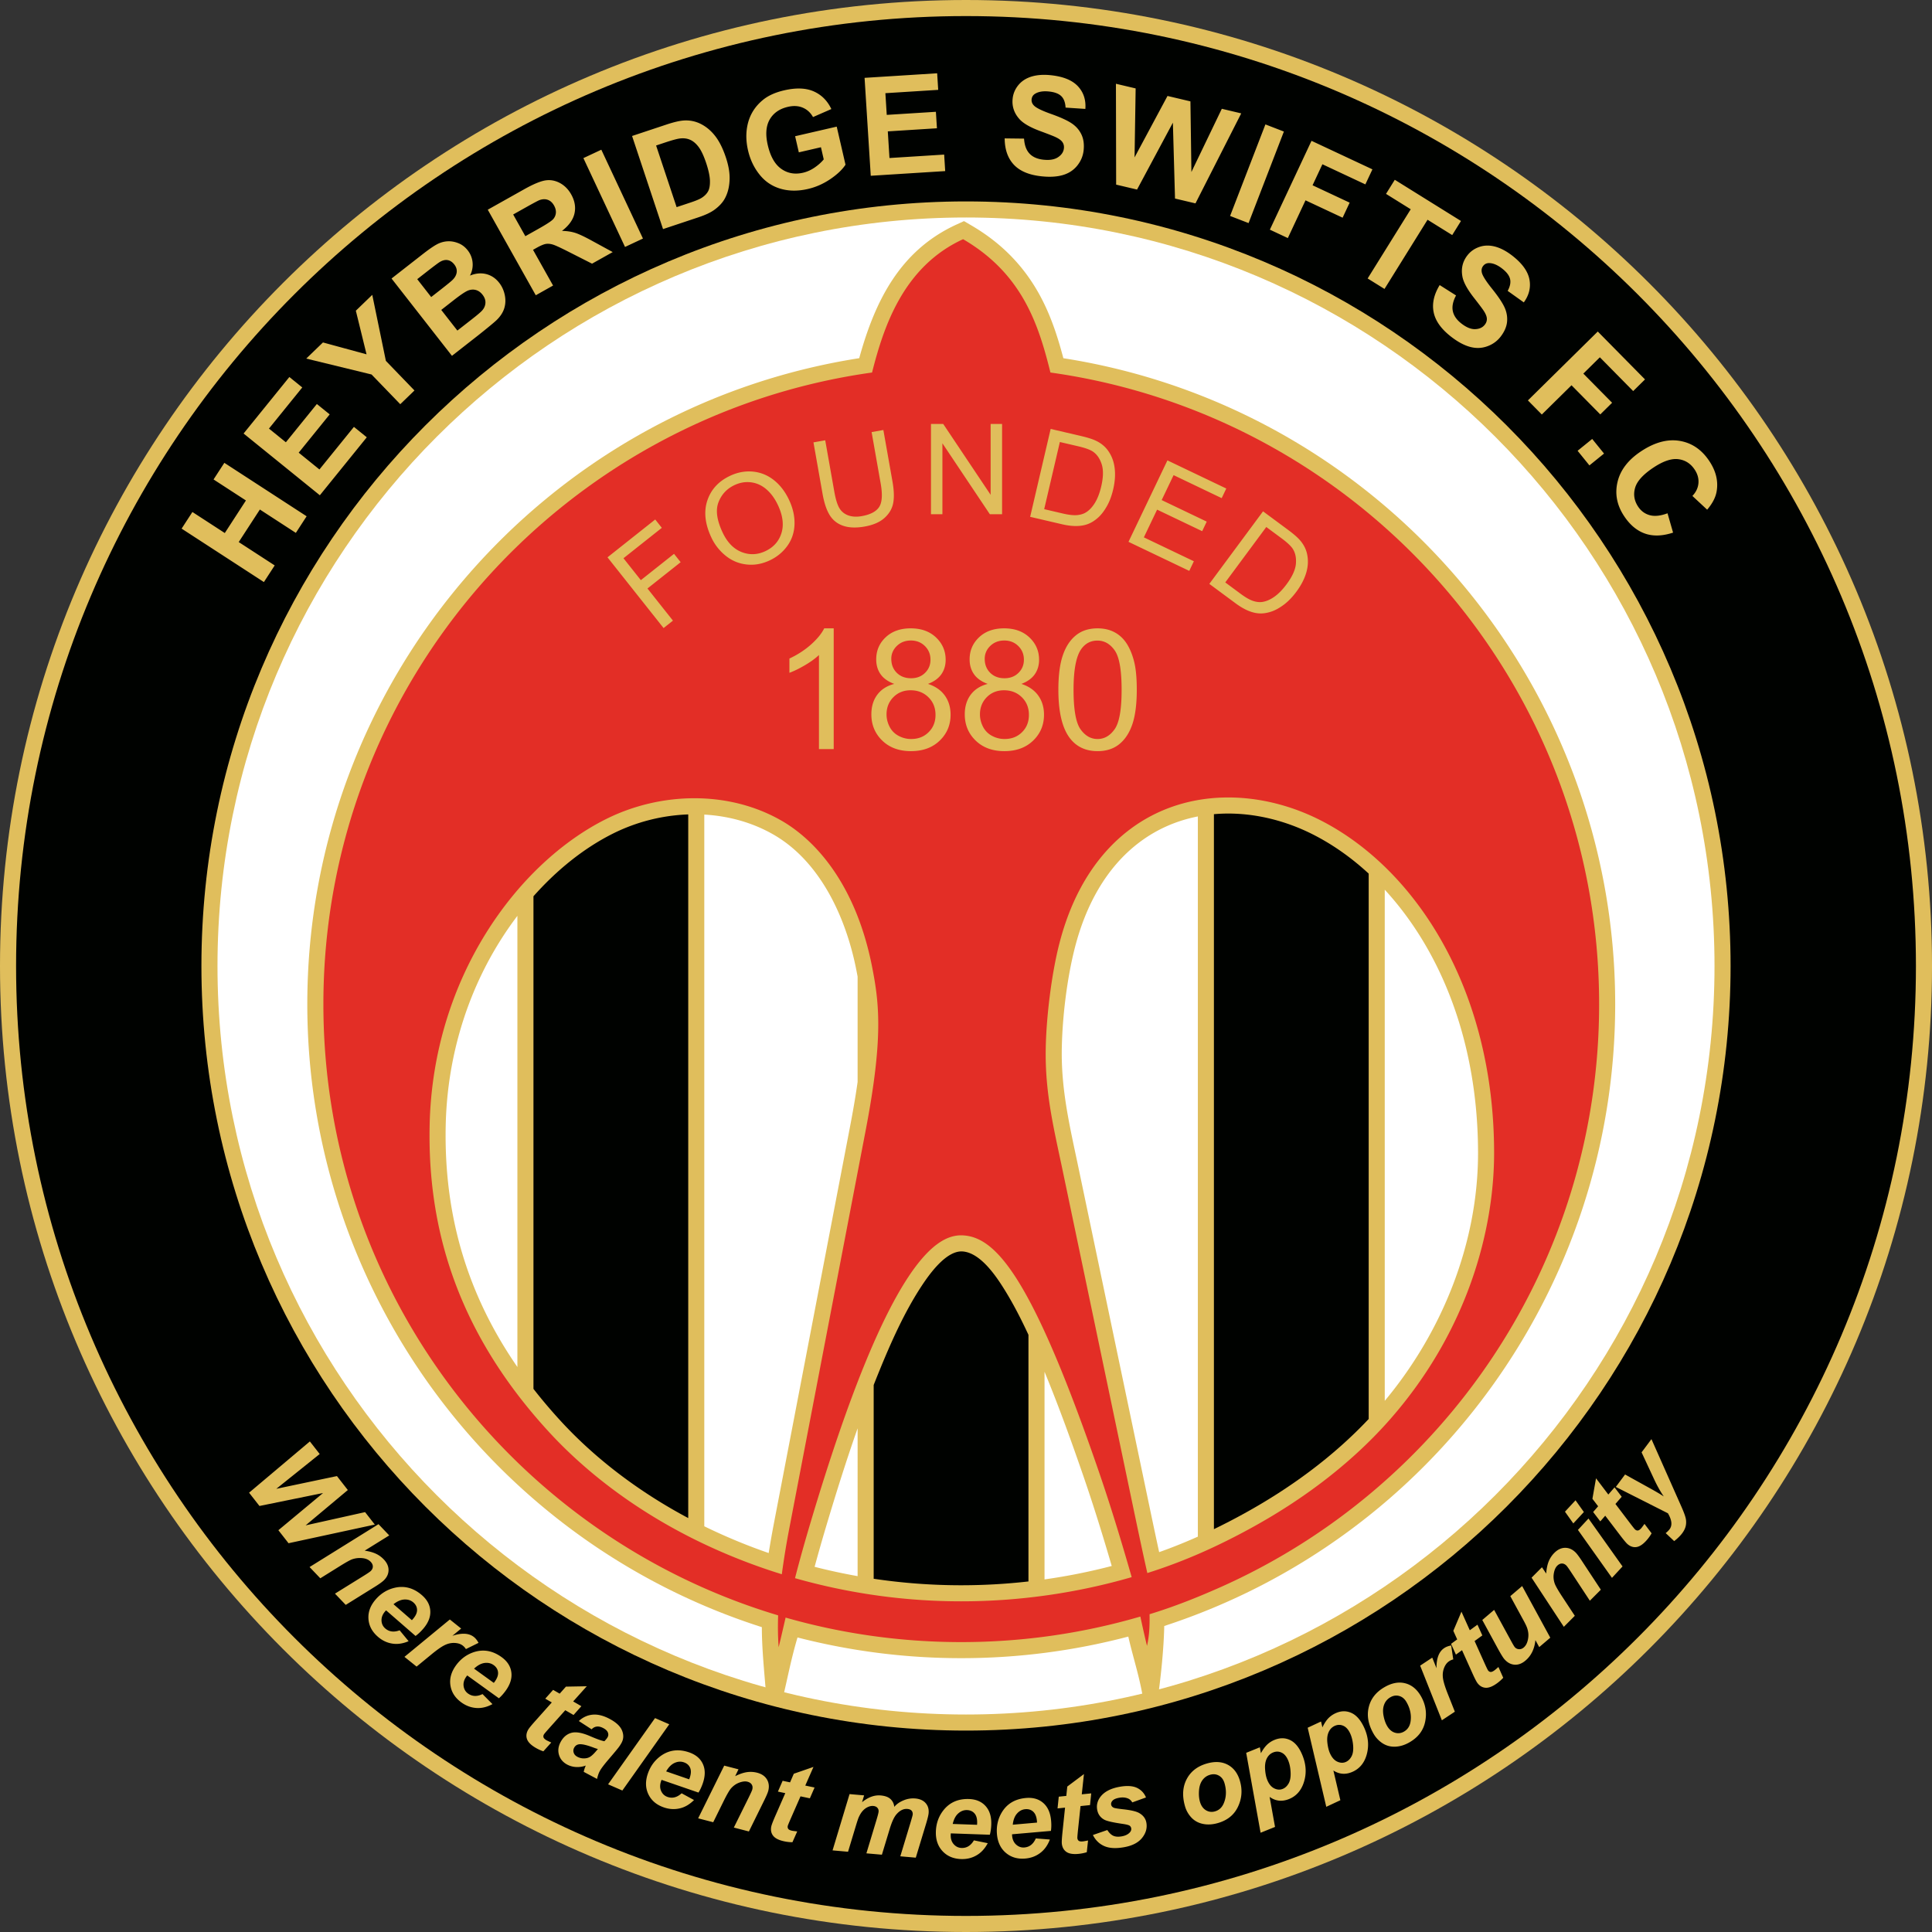
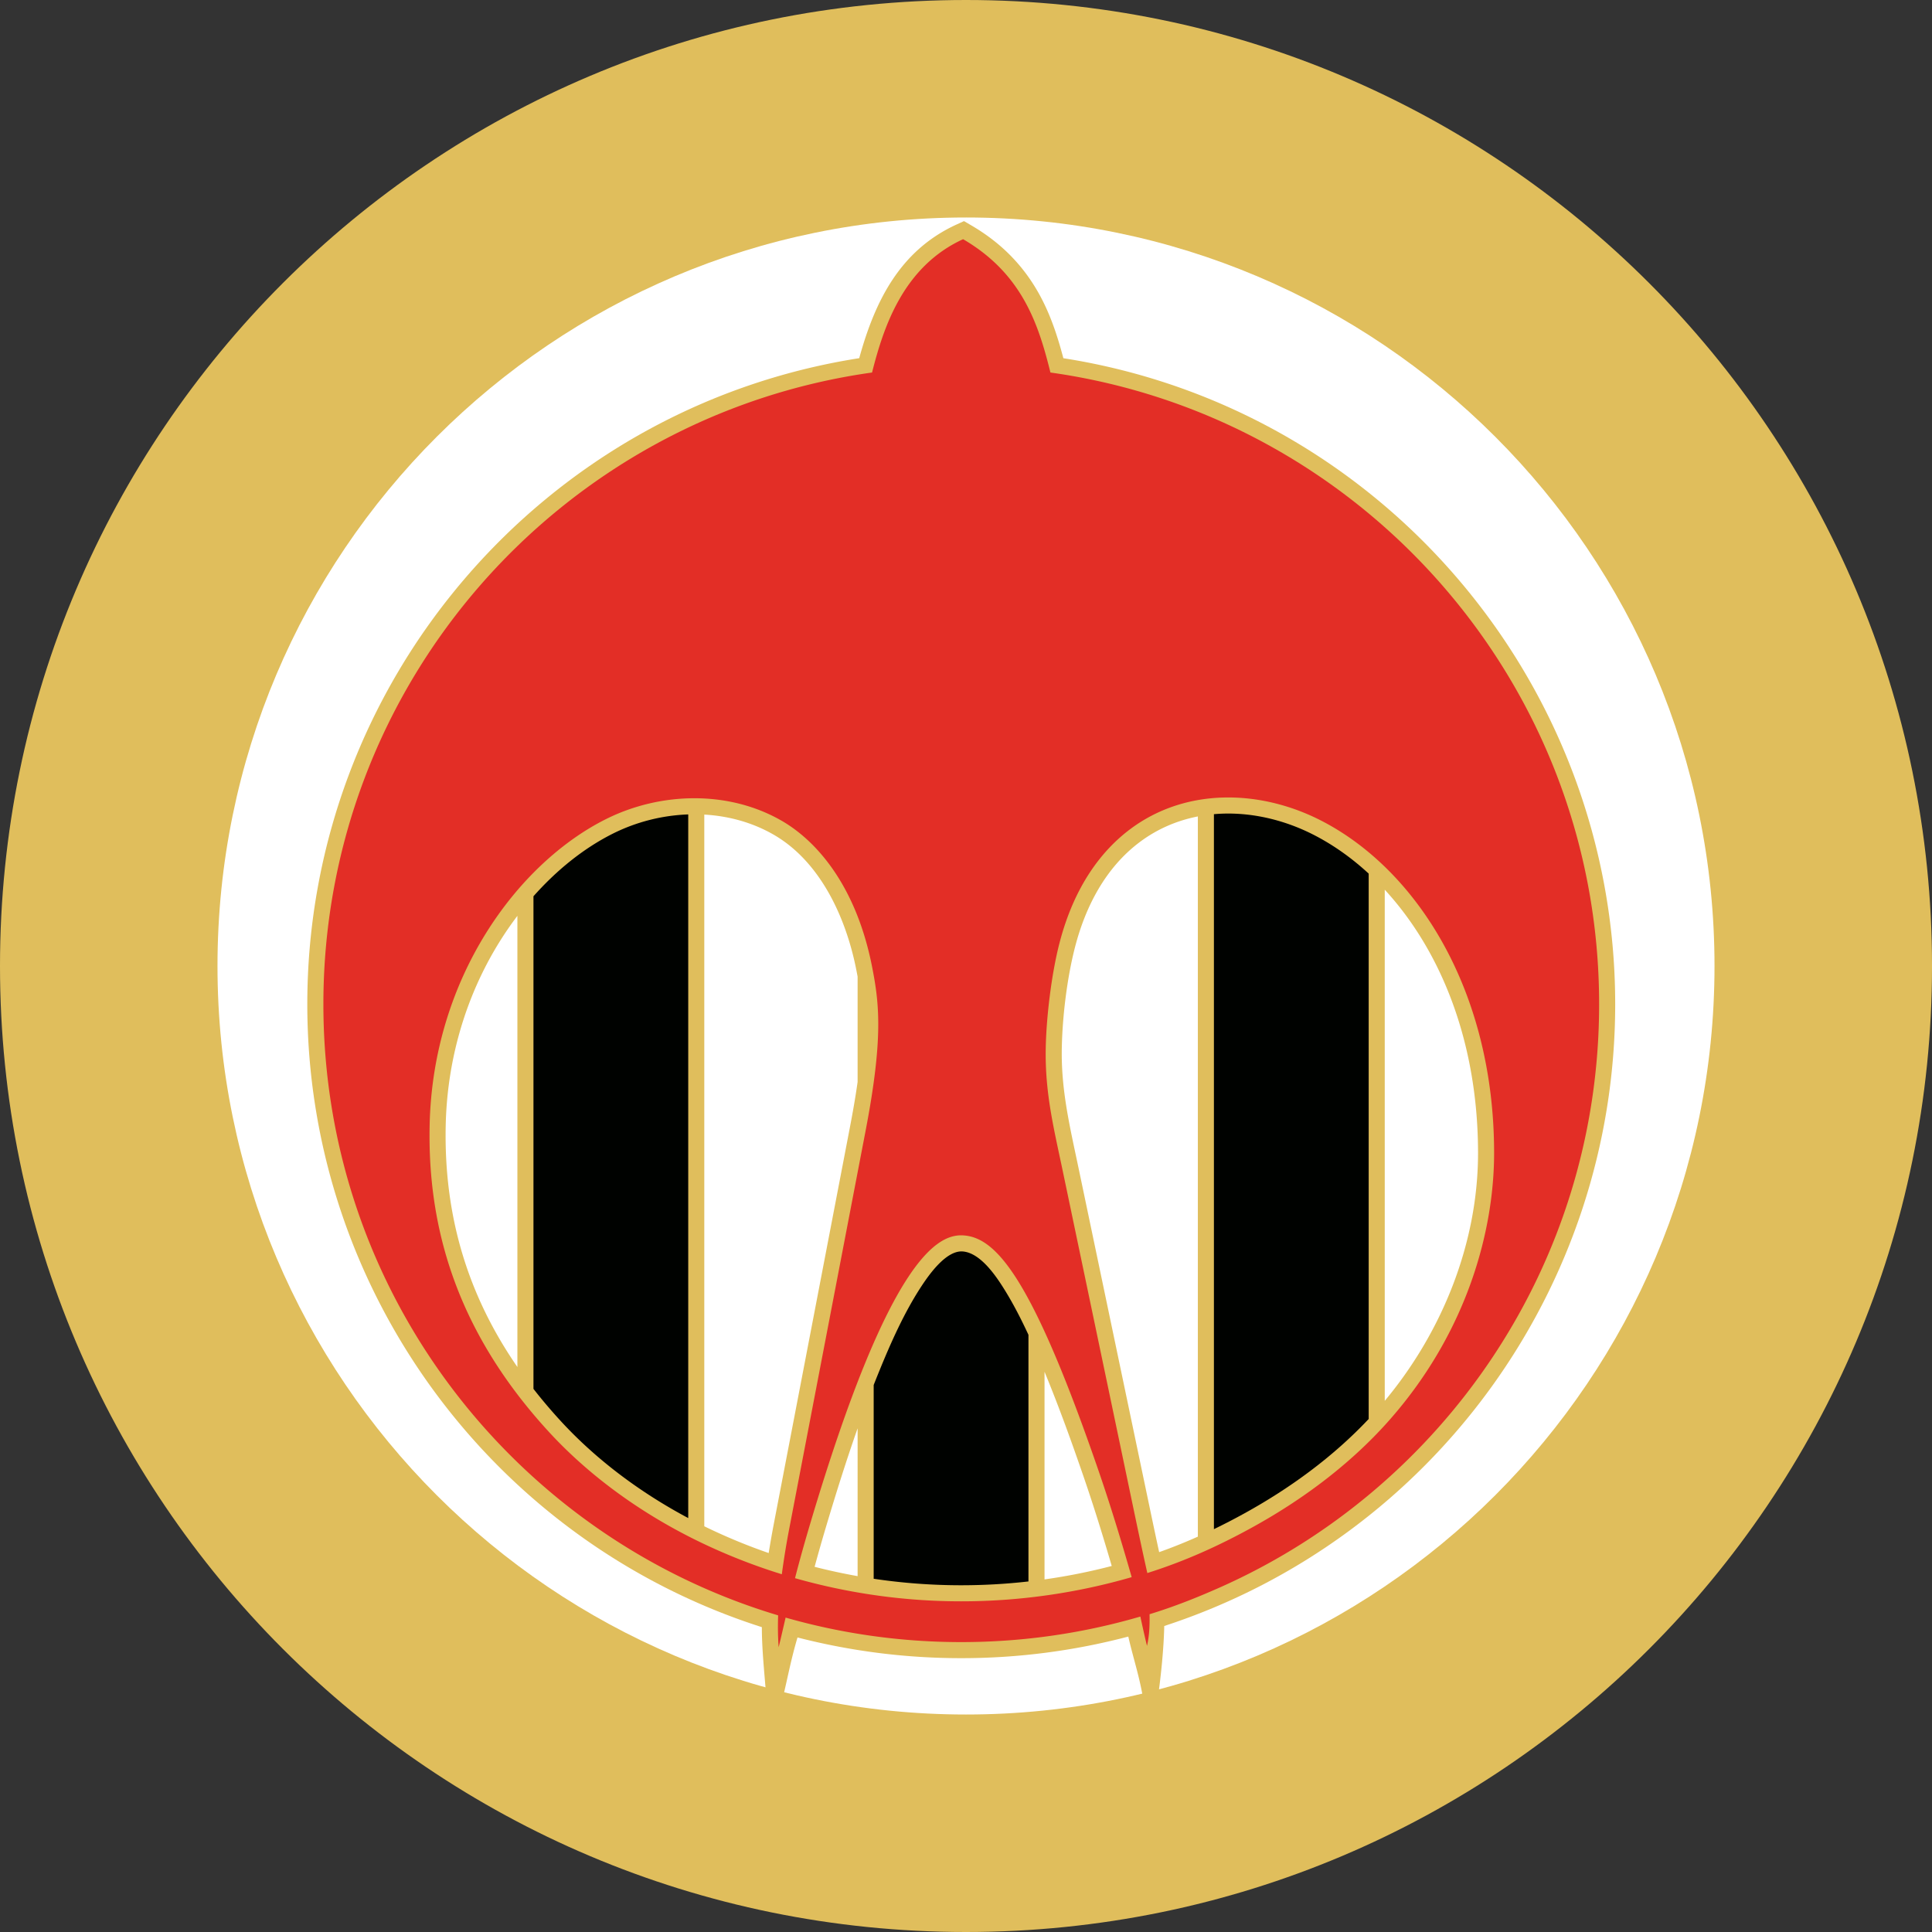
<svg xmlns="http://www.w3.org/2000/svg" viewBox=".07 -.02 566.93 566.93">
  <rect x=".07" y="-.02" width="566.93" height="566.93" fill="#333333" stroke="none" />
  <g fill-rule="evenodd">
    <path fill="#e0be5c" d="M283.535-.02c156.527 0 283.469 126.938 283.469 283.465 0 156.528-126.942 283.465-283.469 283.465S.07 439.973.07 283.445C.07 126.918 127.008-.02 283.535-.02Zm0 0" />
-     <path fill="#000200" d="M283.535 4.695c153.93 0 278.75 124.825 278.75 278.75 0 153.922-124.82 278.75-278.75 278.75-153.922 0-278.746-124.828-278.746-278.75 0-153.925 124.824-278.75 278.746-278.75Zm0 0" />
-     <path fill="#e0be5c" d="M283.535 59.086c123.89 0 224.36 100.469 224.36 224.36 0 123.89-100.47 224.359-224.36 224.359-123.887 0-224.36-100.47-224.36-224.36 0-123.89 100.473-224.36 224.36-224.36Zm0 0" />
    <path fill="#fff" d="M283.535 63.8c121.29 0 219.645 98.36 219.645 219.645 0 121.285-98.356 219.645-219.645 219.645-121.281 0-219.644-98.36-219.644-219.645 0-121.285 98.363-219.644 219.644-219.644Zm0 0" />
    <path fill="#e0be5c" d="M312.105 105.094c92.973 14.574 161.93 95.07 161.93 189.566 0 83.188-53.656 156.797-132.324 182.453-.152 7.328-1.156 16.258-2 21.926l-4 .758c-.996-7.11-3.082-13.086-4.55-19.578a192.116 192.116 0 0 1-49.02 6.336 192.35 192.35 0 0 1-48.051-6.075c-2 6.79-2.899 11.957-4.36 17.93l-4.851-.996c-.496-6.629-1.246-13.312-1.25-19.96-79.195-25.321-133.383-99.2-133.383-182.794 0-94.508 68.969-175.012 161.957-189.574 4.559-16.543 11.828-31.547 28.516-39.203l2.226-1.02 2.114 1.235c8.406 4.898 14.996 11.367 19.765 19.855 3.406 6.059 5.528 12.496 7.281 19.14ZM206.738 239.016v208.84l.934.453a167.838 167.838 0 0 0 17.96 7.398c.458-2.844.958-5.68 1.497-8.512l22.309-116.25c.847-4.406 1.656-8.933 2.292-13.484v-30.879l-.046-.262c-.118-.62-.235-1.242-.36-1.863-2.984-15.082-10.457-31.695-24.39-39.64-6.188-3.528-13.133-5.403-20.196-5.801ZM151.895 401.12V268.73a99.584 99.584 0 0 0-5.204 7.554c-10.129 16.266-15.453 35-15.836 54.133-.539 26.793 6.668 49.906 21.04 70.703Zm188.32 54.324c3.86-1.367 7.637-2.89 11.355-4.55V239.559c-6.007 1.171-11.785 3.593-16.965 7.457-10.128 7.547-16.035 19.015-19.12 31.047-2.313 9.027-3.669 20.273-3.84 29.585-.223 12.344 2.406 23.09 4.906 35.043l20.246 96.63c1.125 5.378 2.25 10.757 3.418 16.124Zm66.2-44.398c16.858-20.215 27.374-46.262 27.374-72.715 0-20.426-4.344-41.012-14.27-58.98-3.613-6.54-8-12.758-13.105-18.293ZM326.3 459.504c-2.535-8.676-5.203-17.313-8.14-25.86-3.587-10.445-7.36-20.914-11.583-31.136v60.937a174.76 174.76 0 0 0 19.723-3.941Zm-74.57-40.399c-3.415 9.715-6.497 19.57-9.41 29.368a493.95 493.95 0 0 0-3.208 11.28 174.388 174.388 0 0 0 12.617 2.731Zm0 0" />
    <path fill="#e32e26" d="M282.684 70.168c17.402 10.148 22.144 25.07 25.628 39.125 90.973 12.738 161.008 90.89 161.008 185.367 0 76.367-45.765 142.067-111.355 171.172-6.785 3.008-13.38 5.629-20.567 7.828.055 3.156-.046 6.29-.753 9.29-.633-2.587-1.282-5.528-1.95-8.602-16.675 4.87-34.308 7.492-52.554 7.492-17.875 0-35.168-2.508-51.54-7.192-.68 2.946-1.347 5.868-2.042 8.704-.23-3.106-.262-6.23-.149-9.356-77.18-23.101-133.445-94.652-133.445-179.336 0-94.476 70.027-172.629 161-185.367 3.305-12.973 8.96-30.977 26.719-39.125Zm54.062 391.41c10.977-3.46 20.871-7.941 30.676-13.336 16.793-9.234 30.402-20.183 40.633-31.86 22.84-26.062 30.449-55.737 30.449-78.05 0-47.719-22.715-83.133-50.707-97.527-17.703-9.102-39.54-9.848-56.008 2.43-8.387 6.25-16.531 16.742-20.867 33.656-2.328 9.062-3.824 21.644-3.988 30.671-.243 13.16 2.332 23.329 5.003 36.094l20.243 96.633c1.507 7.2 3.086 14.738 4.566 21.29Zm-4.59 1.203c-2.996-10.433-6.058-20.55-9.535-30.668-19.613-57.086-30.168-68.867-39.68-69.601-7.187-.559-21.535 5.156-45.136 84.617-1.59 5.36-3.063 10.566-4.442 15.953a178.146 178.146 0 0 0 48.778 6.793c17.203 0 34.082-2.477 50.015-7.094Zm-102.668-.851a172.43 172.43 0 0 1-23.86-9.371c-18.179-8.762-33.28-20.18-44.581-32.504-26.832-29.258-35.512-59.555-34.906-89.73.875-43.618 25.992-77.126 51.78-90 15.919-7.946 35.794-8.473 51.349.398 10.5 5.984 22.027 19.277 26.68 42.82 2.155 10.906 3.355 20.992-1.884 48.289l-22.308 116.254a244.938 244.938 0 0 0-2.27 13.844Zm0 0" />
    <path fill="#000200" d="M202.027 238.965v206.48c-13.898-7.398-26.894-17.004-37.507-28.578a153.585 153.585 0 0 1-7.91-9.332v-144.55c6.675-7.524 14.609-14.048 23.417-18.442a53.797 53.797 0 0 1 22-5.578Zm99.836 152.715v72.363a175.108 175.108 0 0 1-19.722 1.117c-8.602 0-17.196-.637-25.696-1.906v-56.86a380.105 380.105 0 0 1 1.727-4.304c3.379-8.29 7.355-17.184 12.293-24.684 2.223-3.375 7.246-10.574 12.113-10.195 5.3.41 9.945 7.46 12.406 11.445 2.54 4.117 4.805 8.547 6.88 13.024ZM401.7 256.336v160.031c-10.497 11.16-23.18 20.39-36.552 27.746a188.659 188.659 0 0 1-8.863 4.586V238.895c9.953-.88 20.27 1.433 29.352 6.101 5.867 3.016 11.23 6.879 16.062 11.34Zm0 0" />
-     <path fill="#e0be5c" d="m77.508 170.781-24.145-15.68 3.168-4.878 9.504 6.172 6.2-9.555-9.5-6.168 3.167-4.875 24.145 15.68-3.164 4.875-10.555-6.856-6.207 9.55 10.559 6.856Zm16.418-25.468L71.55 127.195l13.43-16.586 3.789 3.067-9.774 12.07 4.961 4.016 9.094-11.23 3.765 3.05-9.093 11.23 6.086 4.93 10.12-12.496 3.774 3.055Zm23.597-26.723-8.421-8.719-19.165-4.668 4.903-4.734 12.789 3.484-3.14-12.8 4.82-4.653 3.992 19.371 8.39 8.692Zm-2.558-36.883 9.07-7.086c1.8-1.406 3.195-2.379 4.195-2.914a7.45 7.45 0 0 1 3.098-.914c1.07-.07 2.137.11 3.219.539 1.082.422 2.008 1.129 2.77 2.106a6.702 6.702 0 0 1 1.43 3.593 6.778 6.778 0 0 1-.77 3.817c1.695-.676 3.296-.82 4.793-.434 1.503.39 2.765 1.242 3.789 2.555.804 1.027 1.347 2.219 1.632 3.57.278 1.348.235 2.64-.14 3.871-.375 1.227-1.121 2.387-2.235 3.48-.699.672-2.5 2.165-5.402 4.47l-7.723 6.035Zm7.539.191 4.094 5.247 3-2.344c1.785-1.395 2.875-2.29 3.265-2.68.715-.7 1.121-1.453 1.223-2.25.094-.8-.145-1.566-.719-2.3-.55-.704-1.187-1.126-1.914-1.262-.734-.133-1.516.054-2.348.558-.492.301-1.82 1.293-3.972 2.977Zm7.047 9.024 4.734 6.062 4.238-3.308c1.653-1.293 2.665-2.153 3.036-2.594.586-.652.906-1.39.957-2.203.054-.813-.235-1.629-.86-2.43-.535-.683-1.152-1.125-1.851-1.344-.703-.214-1.453-.195-2.246.079-.79.27-2.23 1.222-4.313 2.851Zm27.739-4.301L143.2 61.516l10.671-5.989c2.684-1.507 4.758-2.37 6.227-2.605 1.468-.23 2.894.023 4.273.762 1.383.75 2.48 1.863 3.313 3.347 1.054 1.883 1.375 3.754.96 5.602-.417 1.84-1.64 3.55-3.671 5.101 1.46.028 2.761.22 3.906.586 1.14.368 2.86 1.184 5.168 2.457l5.816 3.176-6.062 3.402-6.73-3.41c-2.4-1.218-3.977-1.949-4.743-2.187-.766-.238-1.469-.301-2.113-.192-.645.118-1.543.496-2.711 1.153l-1.024.574 5.883 10.48Zm-3.06-17.336 3.747-2.105c2.433-1.364 3.894-2.317 4.39-2.86a3.147 3.147 0 0 0 .82-1.863c.06-.691-.117-1.418-.539-2.172-.476-.847-1.085-1.398-1.828-1.664-.742-.27-1.562-.238-2.465.086-.433.176-1.683.84-3.746 1.992l-3.953 2.219Zm29.247 3.16-12.215-26.07 5.261-2.465 12.215 26.07Zm2.07-32.562 10.082-3.352c2.27-.754 4.055-1.16 5.367-1.207a9.56 9.56 0 0 1 4.953 1.149c1.547.82 2.906 2.007 4.086 3.55 1.176 1.555 2.188 3.606 3.04 6.168.745 2.246 1.113 4.278 1.097 6.09-.024 2.211-.457 4.145-1.324 5.797-.645 1.254-1.692 2.406-3.149 3.469-1.086.793-2.648 1.527-4.691 2.203l-10.375 3.453Zm7.05 2.793 6.02 18.086 4.113-1.367c1.54-.512 2.625-.965 3.254-1.372.817-.52 1.438-1.14 1.852-1.875.41-.73.594-1.773.562-3.117-.035-1.343-.402-3.082-1.101-5.191-.707-2.113-1.434-3.664-2.18-4.676-.75-1.008-1.566-1.719-2.445-2.125-.887-.41-1.875-.555-2.984-.434-.829.079-2.364.497-4.614 1.247Zm41.883 2.008-1.09-4.73 12.208-2.817 2.578 11.172c-.922 1.425-2.406 2.836-4.457 4.23-2.055 1.387-4.23 2.352-6.535 2.883-2.93.68-5.637.656-8.098-.07-2.469-.73-4.516-2.106-6.14-4.149-1.63-2.039-2.75-4.398-3.372-7.09-.676-2.918-.66-5.66.035-8.215.703-2.55 2.09-4.707 4.176-6.46 1.582-1.352 3.719-2.333 6.395-2.95 3.48-.804 6.37-.699 8.66.305 2.297 1.012 4.023 2.738 5.183 5.187l-5.382 2.352c-.715-1.285-1.711-2.207-2.989-2.75-1.273-.547-2.722-.629-4.355-.254-2.477.57-4.262 1.809-5.363 3.715-1.094 1.91-1.29 4.402-.575 7.492.77 3.324 2.082 5.656 3.95 6.98 1.863 1.325 3.992 1.708 6.39 1.153 1.188-.273 2.324-.785 3.41-1.523 1.082-.739 1.98-1.543 2.68-2.399l-.82-3.562Zm21.106 6.875-1.813-28.735 21.301-1.34.305 4.864-15.5.976.402 6.367 14.422-.906.305 4.836-14.418.91.488 7.82 16.05-1.011.302 4.844Zm39.297-10.969 5.687.066c.121 1.93.657 3.39 1.602 4.395.93.992 2.273 1.59 4.039 1.785 1.851.207 3.3-.031 4.328-.723 1.035-.68 1.61-1.547 1.727-2.601.074-.68-.063-1.274-.41-1.79-.34-.523-.989-1.015-1.942-1.468-.648-.316-2.148-.899-4.488-1.766-3.012-1.105-5.078-2.293-6.203-3.55-1.586-1.766-2.25-3.782-2-6.047.16-1.461.722-2.774 1.687-3.953.969-1.176 2.266-2.012 3.895-2.504 1.629-.489 3.539-.614 5.742-.372 3.594.395 6.207 1.481 7.851 3.254 1.637 1.778 2.36 3.985 2.16 6.625l-5.804-.386c-.082-1.496-.5-2.617-1.242-3.344-.742-.738-1.922-1.191-3.547-1.371-1.684-.188-3.04.008-4.063.598-.66.37-1.03.93-1.113 1.667-.074.68.145 1.293.672 1.836.652.692 2.355 1.528 5.094 2.497 2.742.976 4.742 1.894 6.007 2.75 1.274.859 2.215 1.94 2.844 3.261.625 1.317.836 2.875.64 4.68-.183 1.64-.808 3.129-1.874 4.457-1.074 1.328-2.477 2.254-4.219 2.762-1.738.515-3.86.632-6.348.359-3.617-.398-6.3-1.539-8.058-3.426-1.75-1.886-2.645-4.453-2.664-7.691Zm32.711 13.566-.063-29.597 5.785 1.367-.32 20.246 9.668-18.035 6.727 1.59.285 20.73 8.926-18.555 5.695 1.348-13.426 26.41-6.004-1.418-.625-22.265-10.515 19.628Zm33.437 9.192 10.364-26.86 5.421 2.094-10.363 26.86Zm11.672 4.023 12.219-26.07 17.875 8.37-2.07 4.415-12.61-5.906-2.887 6.168 10.883 5.097-2.066 4.414-10.887-5.097-5.187 11.078Zm28.692 14.32 12.64-20.304-7.25-4.516 2.574-4.137 19.422 12.09-2.57 4.137-7.238-4.5-12.633 20.305Zm21.136 1.942 4.805 3.043c-.91 1.707-1.227 3.23-.95 4.578.274 1.336 1.102 2.555 2.497 3.644 1.472 1.149 2.832 1.711 4.066 1.665 1.238-.04 2.18-.477 2.832-1.31.422-.538.617-1.116.598-1.741-.016-.621-.313-1.38-.883-2.27-.387-.605-1.355-1.89-2.89-3.855-1.977-2.528-3.118-4.621-3.41-6.282-.423-2.335.07-4.402 1.476-6.199.898-1.156 2.07-1.976 3.512-2.472 1.445-.493 2.988-.52 4.625-.086 1.644.441 3.336 1.336 5.082 2.699 2.851 2.226 4.504 4.523 4.972 6.894.457 2.375-.086 4.63-1.644 6.774l-4.735-3.38c.715-1.315.95-2.487.7-3.5-.243-1.015-1.012-2.022-2.301-3.03-1.332-1.04-2.586-1.586-3.766-1.625-.758-.028-1.37.25-1.828.836-.422.539-.55 1.175-.394 1.914.195.933 1.203 2.539 3.027 4.804 1.816 2.27 3.043 4.102 3.668 5.493.625 1.402.86 2.816.707 4.27-.164 1.448-.805 2.886-1.918 4.32a8.472 8.472 0 0 1-3.938 2.8c-1.613.574-3.293.621-5.043.14-1.753-.48-3.613-1.491-5.586-3.03-2.867-2.243-4.554-4.622-5.054-7.149-.504-2.527.09-5.18 1.773-7.945Zm25.891 33.844 20.5-20.215 13.86 14.054-3.47 3.422-9.777-9.914-4.851 4.785 8.445 8.555-3.473 3.422-8.441-8.555-8.711 8.586Zm14.582 14.781 4.285-3.473 3.473 4.29-4.29 3.472Zm26.386 18.34 1.63 5.675c-3.094 1.02-5.832 1.114-8.22.286-2.374-.829-4.421-2.532-6.128-5.106-2.121-3.183-2.774-6.523-1.957-10.016.812-3.496 3.105-6.5 6.875-9.003 3.996-2.653 7.777-3.68 11.355-3.086 3.575.593 6.48 2.566 8.711 5.93 1.95 2.929 2.668 5.89 2.149 8.874-.297 1.774-1.227 3.567-2.785 5.391l-4.332-4.035c1.058-1.11 1.652-2.352 1.773-3.735.117-1.378-.246-2.71-1.106-3.996-1.18-1.773-2.77-2.797-4.789-3.054-2.007-.258-4.437.562-7.3 2.46-3.032 2.016-4.832 3.993-5.387 5.938-.567 1.945-.266 3.793.89 5.535.86 1.29 2 2.121 3.434 2.504 1.434.387 3.164.192 5.188-.562Zm-244.675 69.199h-4.328V192.19c-1.043.996-2.407 1.989-4.098 2.985-1.7.992-3.223 1.742-4.57 2.234v-4.183c2.426-1.141 4.543-2.52 6.36-4.141 1.808-1.625 3.097-3.195 3.85-4.723h2.786Zm17.769-19.133c-1.8-.66-3.129-1.594-4-2.82-.863-1.215-1.296-2.676-1.296-4.38 0-2.57.917-4.722 2.765-6.472s4.3-2.629 7.363-2.629c3.079 0 5.563.895 7.442 2.688 1.87 1.789 2.808 3.969 2.808 6.539 0 1.633-.425 3.055-1.28 4.273-.864 1.207-2.157 2.14-3.907 2.801 2.156.703 3.808 1.84 4.941 3.414 1.125 1.57 1.692 3.453 1.692 5.629 0 3.023-1.067 5.555-3.196 7.606-2.136 2.054-4.945 3.082-8.425 3.082-3.485 0-6.286-1.028-8.422-3.09-2.133-2.063-3.203-4.633-3.203-7.711 0-2.293.582-4.215 1.75-5.77 1.156-1.543 2.82-2.601 4.968-3.16Zm-.87-7.348c0 1.668.542 3.036 1.609 4.094 1.078 1.059 2.472 1.594 4.191 1.594 1.672 0 3.04-.527 4.106-1.578 1.07-1.051 1.593-2.34 1.593-3.86 0-1.593-.539-2.925-1.64-4.011-1.102-1.082-2.465-1.625-4.11-1.625-1.648 0-3.023.535-4.11 1.586-1.097 1.058-1.64 2.332-1.64 3.8Zm-1.395 16.301c0 1.23.293 2.43.879 3.582a6.127 6.127 0 0 0 2.613 2.684 7.634 7.634 0 0 0 3.726.953c2.07 0 3.782-.664 5.125-2.004 1.348-1.328 2.028-3.023 2.028-5.074 0-2.09-.695-3.813-2.082-5.176-1.39-1.363-3.13-2.047-5.219-2.047-2.035 0-3.719.676-5.059 2.02-1.34 1.355-2.011 3.043-2.011 5.062Zm29.679-8.953c-1.8-.66-3.132-1.594-4-2.82-.863-1.215-1.3-2.676-1.3-4.38 0-2.57.922-4.722 2.77-6.472 1.847-1.75 4.296-2.629 7.359-2.629 3.082 0 5.562.895 7.445 2.688 1.875 1.789 2.808 3.969 2.808 6.539 0 1.633-.425 3.055-1.28 4.273-.86 1.207-2.16 2.14-3.91 2.801 2.16.703 3.812 1.84 4.944 3.414 1.125 1.57 1.692 3.453 1.692 5.629 0 3.023-1.067 5.555-3.196 7.606-2.136 2.054-4.945 3.082-8.43 3.082-3.48 0-6.284-1.028-8.417-3.09-2.137-2.063-3.207-4.633-3.207-7.711 0-2.293.586-4.215 1.75-5.77 1.164-1.543 2.82-2.601 4.972-3.16Zm-.87-7.348c0 1.668.542 3.036 1.609 4.094 1.078 1.059 2.472 1.594 4.191 1.594 1.664 0 3.04-.527 4.106-1.578 1.07-1.051 1.593-2.34 1.593-3.86 0-1.593-.543-2.925-1.644-4.011-1.098-1.082-2.461-1.625-4.106-1.625-1.648 0-3.023.535-4.117 1.586-1.09 1.058-1.633 2.332-1.633 3.8Zm-1.4 16.301c0 1.23.298 2.43.88 3.582a6.169 6.169 0 0 0 2.613 2.684 7.66 7.66 0 0 0 3.73.953c2.07 0 3.778-.664 5.126-2.004 1.347-1.328 2.02-3.023 2.02-5.074 0-2.09-.688-3.813-2.075-5.176-1.39-1.363-3.133-2.047-5.219-2.047-2.039 0-3.723.676-5.058 2.02-1.34 1.355-2.016 3.043-2.016 5.062Zm23.012-7.222c0-4.172.426-7.532 1.29-10.07.855-2.548 2.136-4.509 3.828-5.891 1.691-1.38 3.82-2.07 6.383-2.07 1.898 0 3.558.386 4.988 1.152 1.426.754 2.601 1.855 3.543 3.293.926 1.437 1.656 3.187 2.18 5.25.535 2.062.796 4.836.796 8.336 0 4.14-.425 7.476-1.27 10.023-.855 2.547-2.124 4.512-3.823 5.898-1.692 1.387-3.828 2.079-6.414 2.079-3.403 0-6.07-1.215-8.008-3.657-2.328-2.933-3.492-7.722-3.492-14.343Zm4.454 0c0 5.792.68 9.644 2.035 11.566 1.355 1.914 3.023 2.875 5.012 2.875 1.996 0 3.664-.969 5.02-2.89 1.355-1.923 2.038-5.774 2.038-11.551 0-5.805-.683-9.668-2.039-11.575-1.355-1.914-3.039-2.867-5.058-2.867-2 0-3.582.848-4.774 2.531-1.488 2.145-2.234 6.121-2.234 11.91ZM194.79 184.277l-16.454-20.754 14.004-11.105 1.937 2.45-11.254 8.925 5.098 6.426 9.734-7.719 1.946 2.45-9.738 7.718 7.476 9.43Zm14.034-26.547c-1.875-3.976-2.277-7.593-1.203-10.847 1.078-3.254 3.3-5.684 6.684-7.278 2.207-1.039 4.453-1.453 6.726-1.234 2.274.223 4.32 1.059 6.145 2.508 1.82 1.445 3.297 3.375 4.426 5.77 1.152 2.433 1.687 4.835 1.613 7.21-.082 2.383-.79 4.489-2.117 6.325-1.336 1.836-3.043 3.238-5.121 4.218-2.262 1.067-4.528 1.477-6.817 1.22-2.293-.25-4.34-1.106-6.144-2.56a14.946 14.946 0 0 1-4.192-5.332Zm3.293-1.492c1.363 2.89 3.207 4.793 5.543 5.727 2.344.926 4.68.84 7.02-.266 2.386-1.125 3.957-2.887 4.703-5.293.75-2.402.402-5.152-1.047-8.234-.926-1.95-2.063-3.492-3.406-4.637-1.34-1.144-2.84-1.816-4.485-2.023-1.648-.2-3.261.07-4.84.816-2.246 1.059-3.816 2.738-4.703 5.047-.89 2.3-.48 5.262 1.215 8.863Zm43.719-29.465 3.45-.613 2.667 15.074c.461 2.618.535 4.754.211 6.403-.32 1.648-1.172 3.086-2.547 4.328-1.379 1.242-3.32 2.082-5.836 2.527-2.441.43-4.52.367-6.215-.203-1.703-.562-3.03-1.586-3.976-3.066-.95-1.48-1.664-3.598-2.153-6.36l-2.664-15.074 3.45-.61 2.664 15.055c.398 2.266.91 3.899 1.515 4.895.61 1 1.485 1.695 2.606 2.098 1.129.402 2.437.472 3.922.21 2.539-.449 4.246-1.347 5.12-2.69.872-1.34 1.024-3.645.442-6.919Zm17.418 24.098v-26.488h3.594l13.914 20.797v-20.797h3.36v26.488h-3.595l-13.914-20.812v20.812Zm29.106.769 6.019-25.796 8.879 2.074c2.008.465 3.508.95 4.508 1.441 1.398.684 2.515 1.594 3.355 2.727 1.09 1.469 1.766 3.176 2.02 5.121.261 1.95.125 4.066-.414 6.367-.457 1.961-1.09 3.64-1.907 5.047-.808 1.406-1.683 2.527-2.636 3.352-.946.824-1.907 1.422-2.887 1.785-.985.375-2.113.566-3.383.582-1.277.012-2.691-.164-4.242-.528Zm4.12-2.25 5.508 1.286c1.7.394 3.075.55 4.117.46 1.04-.093 1.915-.359 2.625-.8.997-.617 1.883-1.563 2.653-2.82.77-1.266 1.383-2.864 1.836-4.817.629-2.695.668-4.87.125-6.523-.547-1.66-1.399-2.88-2.555-3.668-.824-.567-2.266-1.086-4.285-1.559l-5.426-1.265Zm24.735 9.587 11.426-23.903 17.273 8.258-1.348 2.824-14.113-6.75-3.5 7.317 13.223 6.32-1.336 2.805-13.227-6.32-3.886 8.136 14.671 7.012-1.347 2.824Zm23.723 12.339 15.761-21.289 7.328 5.426c1.657 1.227 2.844 2.266 3.567 3.117 1.011 1.18 1.676 2.461 1.996 3.832.414 1.782.363 3.614-.176 5.504-.535 1.89-1.504 3.781-2.91 5.68-1.195 1.617-2.445 2.91-3.75 3.875-1.3.969-2.55 1.648-3.75 2.027-1.195.383-2.317.551-3.367.492-1.047-.042-2.157-.316-3.328-.804-1.176-.496-2.407-1.223-3.688-2.172Zm4.675-.43 4.547 3.368c1.402 1.035 2.602 1.726 3.594 2.055.992.328 1.898.43 2.726.308 1.16-.172 2.356-.687 3.555-1.535 1.207-.855 2.406-2.082 3.598-3.691 1.648-2.227 2.547-4.207 2.707-5.942.148-1.742-.145-3.199-.89-4.379-.54-.851-1.653-1.894-3.321-3.132l-4.477-3.313ZM84.742 452.828l-2.984-3.82 13.113-10.914-18.664 3.804L73.16 438l17.836-15.043 2.887 3.695-12.735 10.211 17.79-3.742 3.199 4.098-12.383 10.367 17.445-3.887 2.86 3.66Zm9.321 10.289-3.153-3.3 20.227-12.583 3.152 3.301-7.203 4.473c1.285.187 2.375.48 3.238.879.875.394 1.664.96 2.371 1.699.942.988 1.403 2.047 1.39 3.16-.019 1.117-.487 2.113-1.41 2.996-.491.469-1.35 1.086-2.585 1.852l-8.567 5.328-3.156-3.3 8.742-5.427c.946-.593 1.528-1 1.746-1.207.407-.39.614-.828.618-1.312.004-.492-.207-.953-.621-1.387-.532-.555-1.223-.898-2.09-1.039a6.932 6.932 0 0 0-3.301.273c-.594.2-1.79.86-3.594 1.98Zm27.949 16.923-8.649-7.517c-.125.13-.218.23-.277.301-.742.848-1.094 1.742-1.063 2.684.036.941.399 1.719 1.094 2.324 1.145.992 2.555 1.176 4.223.547l2.633 3.195c-1.676.719-3.29.957-4.832.7-1.547-.25-2.942-.922-4.18-2.004-1.719-1.493-2.64-3.243-2.77-5.262-.129-2.012.579-3.91 2.133-5.7 1.516-1.742 3.352-2.874 5.5-3.394 2.918-.695 5.606.024 8.055 2.152 1.558 1.356 2.383 2.918 2.46 4.68.083 1.77-.624 3.516-2.14 5.254-.722.832-1.453 1.512-2.187 2.04Zm-1.078-4.63c.136-.144.238-.258.308-.34.82-.945 1.227-1.832 1.211-2.675-.012-.836-.375-1.57-1.09-2.192-.71-.617-1.578-.902-2.61-.86-1.03.048-2.105.509-3.214 1.38Zm11.136-.207 3.328 2.664-2.582 2.13c2.774-.919 4.883-.802 6.332.362.512.41.957.98 1.344 1.707l-3.707 1.825a3.782 3.782 0 0 0-.89-1c-.61-.489-1.418-.758-2.426-.801-1-.043-1.992.176-2.965.668-.977.484-2.316 1.433-4 2.832l-4.188 3.437-3.562-2.855Zm14.395 23.121-9.29-6.699a5.44 5.44 0 0 0-.253.324c-.66.91-.93 1.832-.813 2.766.121.937.551 1.676 1.301 2.219 1.227.882 2.649.937 4.25.16l2.918 2.945c-1.61.867-3.187 1.25-4.75 1.133-1.562-.11-3.012-.652-4.351-1.617-1.84-1.328-2.918-2.989-3.23-4.989-.31-1.988.226-3.945 1.608-5.867 1.356-1.875 3.075-3.168 5.168-3.883 2.844-.953 5.586-.484 8.22 1.418 1.679 1.207 2.636 2.692 2.874 4.438.242 1.75-.308 3.555-1.652 5.422-.649.894-1.313 1.64-2 2.23Zm-1.492-4.512c.125-.156.214-.277.28-.367.727-1.011 1.056-1.937.962-2.773-.086-.832-.516-1.531-1.281-2.082-.77-.55-1.657-.758-2.68-.621-1.024.14-2.05.699-3.074 1.664Zm15.105 4.629 2.3-2.582 1.927 1.114 1.836-2.063 6.113-.11-3.992 4.454 2.41 1.394-2.3 2.582-2.427-1.398-4.816 5.387c-.871.98-1.348 1.547-1.441 1.707-.172.3-.215.59-.122.875.094.277.395.566.899.86.176.097.633.316 1.37.651l-2.32 2.579c-.757-.25-1.495-.59-2.21-1-1.395-.809-2.258-1.664-2.582-2.567-.32-.898-.207-1.828.343-2.785.258-.45 1.028-1.39 2.313-2.816l4.613-5.176Zm13.598 8.993-3.754-2.43c1.152-1.086 2.492-1.711 4.004-1.863 1.52-.153 3.203.257 5.043 1.238 1.922 1.02 3.136 2.164 3.64 3.422.508 1.262.465 2.445-.129 3.558-.238.45-.53.91-.882 1.371-.344.465-1.328 1.645-2.953 3.543-1.34 1.57-2.2 2.711-2.579 3.426-.336.633-.601 1.399-.789 2.297l-3.918-2.082a8.59 8.59 0 0 1 .606-1.848 6.957 6.957 0 0 1-2.836.43 6.262 6.262 0 0 1-2.606-.703c-1.234-.66-2.043-1.606-2.418-2.844-.367-1.234-.218-2.488.461-3.765.754-1.422 1.801-2.325 3.137-2.707 1.344-.383 3.195-.055 5.563.976 2.004.863 3.386 1.352 4.156 1.473.465-.477.793-.88.969-1.219.226-.426.242-.883.05-1.355-.187-.477-.625-.891-1.308-1.258-.723-.383-1.371-.535-1.942-.465-.578.074-1.082.34-1.515.805Zm1.844 5.777c-.278-.066-.637-.18-1.07-.336-2.15-.828-3.653-1.176-4.528-1.035-.617.101-1.074.441-1.375 1.012a1.76 1.76 0 0 0-.125 1.449c.156.508.52.902 1.07 1.195a3.97 3.97 0 0 0 1.953.473c.7-.004 1.309-.172 1.813-.492.515-.325 1.137-.922 1.863-1.797Zm2.988 10.363 13.777-19.433 4.176 1.816-13.766 19.438Zm26.527 2.422-10.832-3.73c-.066.164-.113.297-.148.382-.368 1.067-.36 2.028.023 2.887.387.863 1.012 1.445 1.887 1.746 1.43.492 2.805.133 4.12-1.074l3.638 1.977c-1.29 1.296-2.692 2.117-4.22 2.457-1.526.347-3.07.246-4.632-.293-2.144-.739-3.656-2.016-4.531-3.84-.875-1.817-.93-3.844-.16-6.082.754-2.188 2.035-3.922 3.828-5.211 2.445-1.735 5.207-2.074 8.273-1.02 1.957.672 3.309 1.817 4.04 3.418.738 1.61.73 3.496-.02 5.672-.36 1.043-.781 1.945-1.266 2.711Zm-2.734-3.887c.078-.187.125-.332.164-.433.402-1.18.45-2.16.12-2.934-.327-.77-.94-1.316-1.831-1.62-.895-.31-1.805-.25-2.746.179-.938.43-1.754 1.258-2.461 2.48Zm10.285-4.019 4.187 1.082-.976 2.012c1.273-.633 2.418-1.024 3.43-1.176a7.636 7.636 0 0 1 3.027.164c1.34.348 2.297 1.012 2.875 1.98.574.973.7 2.094.375 3.364-.156.578-.606 1.625-1.36 3.132l-4.316 8.758-4.422-1.144 4.348-8.785c.64-1.305 1-2.102 1.066-2.364.145-.566.102-1.05-.156-1.465-.242-.406-.672-.687-1.266-.843-.644-.168-1.433-.078-2.367.258-.933.343-1.734.902-2.422 1.671-.492.559-1.195 1.762-2.117 3.614l-3.133 6.351-4.422-1.144Zm15.758 7.62 1.383-3.17 2.18.46 1.1-2.531 5.77-2-2.406 5.472 2.727.575-1.383 3.168-2.742-.579-2.903 6.618c-.523 1.207-.804 1.89-.843 2.07-.07.34-.016.629.156.871.176.238.55.414 1.125.535.195.043.695.11 1.5.2l-1.403 3.167a11.59 11.59 0 0 1-2.41-.265c-1.578-.332-2.664-.875-3.25-1.633-.586-.754-.77-1.676-.543-2.754.11-.508.547-1.644 1.32-3.394l2.782-6.356Zm21.019.735 4.278.375-.61 2.004c1.817-1.48 3.64-2.144 5.477-1.984 1.265.113 2.222.46 2.863 1.05.64.594 1.016 1.356 1.121 2.301.653-.793 1.555-1.425 2.692-1.898a7.19 7.19 0 0 1 3.464-.566c1.34.117 2.356.574 3.043 1.359.688.777.98 1.762.875 2.945-.05.582-.285 1.574-.707 2.977l-3.058 10.09-4.543-.399 3.055-10.09c.375-1.27.57-1.984.585-2.156.04-.465-.07-.84-.32-1.137-.258-.293-.668-.464-1.226-.515-1.13-.098-2.192.41-3.18 1.527-.723.797-1.406 2.27-2.043 4.402l-2.274 7.497-4.546-.399 3.011-9.984c.344-1.153.535-1.899.567-2.25.039-.446-.082-.82-.36-1.133-.273-.313-.675-.488-1.207-.535-.496-.043-1.02.058-1.574.308-.555.25-1.05.618-1.492 1.102-.445.476-.832 1.113-1.195 1.906-.164.367-.446 1.207-.844 2.524l-2.293 7.593-4.543-.398Zm41.164 11.926-11.449-.402c-.015.18-.027.32-.027.414-.043 1.12.246 2.039.863 2.75.621.71 1.39 1.086 2.313 1.117 1.515.055 2.722-.691 3.625-2.23l4.062.828c-.855 1.617-1.953 2.808-3.32 3.582-1.356.78-2.864 1.133-4.508 1.078-2.274-.082-4.094-.86-5.465-2.348-1.363-1.484-2.008-3.406-1.926-5.773.082-2.309.793-4.344 2.14-6.102 1.83-2.375 4.368-3.508 7.61-3.394 2.067.074 3.688.77 4.86 2.09 1.175 1.32 1.722 3.128 1.64 5.43-.039 1.097-.175 2.089-.418 2.96Zm-3.75-2.918c.02-.2.024-.351.028-.46.043-1.25-.2-2.196-.743-2.84-.539-.645-1.28-.985-2.222-1.02-.945-.031-1.8.293-2.574.976-.774.684-1.313 1.72-1.63 3.094Zm21.676 1.789-11.406.996c0 .18.008.32.015.414.098 1.118.497 1.993 1.196 2.625.707.63 1.512.907 2.43.828 1.507-.132 2.62-1.02 3.328-2.656l4.129.324c-.649 1.707-1.598 3.028-2.856 3.961-1.254.938-2.703 1.473-4.348 1.618-2.261.199-4.164-.356-5.707-1.664-1.535-1.305-2.41-3.137-2.617-5.493-.195-2.304.262-4.41 1.38-6.316 1.526-2.582 3.91-4.016 7.144-4.297 2.058-.18 3.754.313 5.078 1.477 1.328 1.171 2.086 2.898 2.289 5.191.097 1.098.082 2.094-.055 2.992Zm-4.074-2.441c-.012-.2-.024-.352-.031-.461-.11-1.242-.47-2.156-1.086-2.727-.61-.574-1.39-.82-2.328-.738-.942.082-1.75.508-2.43 1.281-.688.774-1.102 1.867-1.246 3.27Zm6.019-4.161.356-3.44 2.215-.227.285-2.746 4.887-3.66-.633 5.945 2.773-.282-.355 3.442-2.785.285-.758 7.184c-.13 1.308-.188 2.047-.168 2.23.039.344.168.602.414.781.238.172.644.227 1.23.168.2-.02.7-.11 1.489-.265l-.371 3.441a11.84 11.84 0 0 1-2.38.484c-1.6.16-2.8-.027-3.593-.57-.785-.543-1.238-1.363-1.352-2.46-.05-.516.024-1.731.227-3.634l.719-6.898Zm10.372 7.805 4.234-1.457c.547.852 1.137 1.414 1.785 1.7.637.277 1.457.332 2.445.156 1.028-.18 1.805-.555 2.34-1.121.371-.391.516-.809.438-1.258a1.163 1.163 0 0 0-.465-.754c-.274-.191-.945-.367-2.02-.524-2.875-.417-4.675-.828-5.418-1.238-1.156-.633-1.847-1.613-2.082-2.93-.23-1.316.059-2.535.871-3.66 1.137-1.566 3.051-2.586 5.747-3.062 2.136-.379 3.828-.266 5.066.32 1.23.594 2.11 1.528 2.64 2.813l-4.027 1.453c-.328-.57-.762-.961-1.304-1.172-.739-.29-1.579-.36-2.516-.191-.945.164-1.59.445-1.953.828-.356.386-.496.78-.422 1.195.074.414.344.723.808.922.29.117 1.18.262 2.676.43 2.309.25 3.88.617 4.73 1.105 1.196.684 1.91 1.633 2.122 2.852.277 1.578-.145 3.062-1.266 4.457-1.12 1.394-2.89 2.3-5.3 2.726-2.403.422-4.34.313-5.805-.34-1.465-.648-2.57-1.734-3.324-3.25ZM347.797 530c-.863-3.004-.703-5.648.484-7.922 1.184-2.277 3.156-3.812 5.918-4.605 2.395-.688 4.453-.559 6.18.375 1.723.933 2.906 2.515 3.547 4.75.754 2.629.562 5.14-.574 7.539-1.13 2.402-3.11 4.004-5.93 4.812-1.531.438-2.969.524-4.332.246-1.352-.273-2.485-.886-3.39-1.84a8.017 8.017 0 0 1-1.903-3.355Zm11.605-6.723c-.297-1.039-.836-1.78-1.629-2.238-.785-.453-1.656-.539-2.613-.266-.945.27-1.7.805-2.27 1.606-.566.793-.894 1.808-.98 3.043-.09 1.23.004 2.316.27 3.254.336 1.164.918 1.996 1.746 2.496s1.719.617 2.676.34c1.203-.344 2.07-1.153 2.586-2.414.742-1.785.816-3.727.214-5.82Zm6.352-8.945 4.008-1.621.312 1.742c.57-1.055 1.168-1.883 1.79-2.488a6.847 6.847 0 0 1 2.222-1.434c1.637-.66 3.187-.625 4.637.098 1.46.73 2.64 2.215 3.543 4.453 1.144 2.824 1.242 5.555.308 8.195-.8 2.258-2.215 3.793-4.226 4.61-2.075.836-3.985.629-5.72-.625l1.587 8.816-4.235 1.707Zm6.18 7.95c.488 1.218 1.168 2.042 2.035 2.476.87.433 1.707.484 2.511.156.696-.277 1.266-.805 1.711-1.57.446-.77.649-1.828.598-3.172-.047-1.352-.273-2.524-.68-3.527-.472-1.172-1.113-1.957-1.93-2.352-.808-.398-1.644-.422-2.507-.074-.813.328-1.434.91-1.86 1.75-.43.847-.597 1.902-.515 3.164.082 1.262.297 2.312.637 3.148Zm11.863-15.313 3.922-1.828.402 1.722c.516-1.082 1.067-1.941 1.656-2.582a6.881 6.881 0 0 1 2.145-1.543c1.601-.746 3.148-.793 4.637-.144 1.496.648 2.75 2.07 3.777 4.261 1.281 2.758 1.527 5.48.73 8.168-.683 2.297-2.011 3.903-3.976 4.82-2.031.946-3.95.84-5.75-.32l2.047 8.72-4.133 1.929Zm6.59 7.613c.554 1.191 1.277 1.98 2.164 2.367.89.387 1.726.395 2.515.028.68-.317 1.223-.872 1.63-1.66.402-.79.546-1.86.433-3.2-.121-1.347-.41-2.504-.867-3.484-.535-1.149-1.215-1.899-2.047-2.25-.836-.356-1.668-.336-2.516.058-.793.368-1.379.985-1.762 1.848-.386.867-.503 1.926-.351 3.184.152 1.254.418 2.293.8 3.109Zm12.765-5.816c-1.562-2.707-2.047-5.313-1.441-7.805.594-2.492 2.137-4.465 4.629-5.899 2.152-1.246 4.18-1.62 6.082-1.132 1.898.488 3.426 1.738 4.59 3.75 1.367 2.37 1.793 4.851 1.27 7.453-.516 2.605-2.052 4.637-4.594 6.105-1.375.797-2.754 1.227-4.141 1.29-1.375.062-2.625-.258-3.735-.966a8.114 8.114 0 0 1-2.66-2.796Zm9.637-9.332c-.535-.934-1.242-1.528-2.117-1.778s-1.746-.125-2.606.375a4.055 4.055 0 0 0-1.812 2.106c-.36.906-.434 1.972-.219 3.191.219 1.215.567 2.25 1.055 3.09.601 1.047 1.375 1.715 2.293 2.004.922.281 1.816.18 2.68-.32 1.082-.625 1.726-1.618 1.925-2.965.285-1.914-.11-3.817-1.199-5.703Zm4.011-10.684 3.555-2.352 1.239 3.106c-.028-2.918.73-4.89 2.285-5.914.543-.363 1.223-.613 2.031-.758l.606 4.086a3.733 3.733 0 0 0-1.22.543c-.655.43-1.16 1.117-1.51 2.062-.349.942-.438 1.954-.27 3.032.164 1.078.656 2.636 1.472 4.675l1.996 5.032-3.808 2.523Zm10.497-3.238-1.426-3.153 1.8-1.308-1.136-2.516 2.387-5.62 2.445 5.452 2.254-1.637 1.426 3.153-2.27 1.648 2.965 6.59c.54 1.195.863 1.86.973 2.012.207.281.45.437.75.469.293.027.676-.133 1.148-.477.164-.117.551-.445 1.157-.977l1.41 3.16a11.777 11.777 0 0 1-1.813 1.614c-1.305.95-2.437 1.387-3.39 1.316-.954-.074-1.762-.554-2.407-1.445-.308-.422-.855-1.508-1.636-3.258l-2.844-6.32Zm7.738-10.16 3.477-2.961 4.894 8.968c.582 1.079.973 1.735 1.164 1.961.313.368.727.57 1.227.602.5.031.965-.129 1.394-.496.305-.258.555-.578.758-.95.2-.37.352-.808.465-1.316a6.17 6.17 0 0 0 .152-1.535c-.011-.523-.117-1.125-.328-1.809-.164-.503-.511-1.253-1.05-2.242l-3.93-7.219 3.476-2.96 8.254 15.152-3.246 2.762-1.12-2.055c-.259 2.574-1.227 4.574-2.895 5.992-1.055.902-2.141 1.309-3.262 1.219-1.125-.09-2.117-.645-2.985-1.66-.378-.45-.996-1.45-1.847-3.004Zm14.461-12.414 3.05-3.063 1.243 1.863c.102-1.425.344-2.61.723-3.554a7.589 7.589 0 0 1 1.672-2.528c.98-.984 2.035-1.472 3.164-1.484 1.129 0 2.16.457 3.09 1.387.421.421 1.097 1.336 2.015 2.75l5.371 8.156-3.222 3.234-5.383-8.191c-.797-1.219-1.305-1.926-1.496-2.117-.414-.414-.86-.618-1.34-.61-.477.008-.938.23-1.371.668-.473.473-.797 1.2-.973 2.168-.18.98-.105 1.961.215 2.938.23.707.918 1.922 2.043 3.656l3.89 5.914-3.222 3.234Zm9.801-19.364 3.098-3.347 2.449 3.445-3.098 3.344Zm3.805 5.348 3.097-3.344 9.992 14.063-3.101 3.351Zm6.562-2.504-2.098-2.75 1.461-1.68-1.675-2.199 1.058-6.012 3.61 4.762 1.828-2.101 2.097 2.753-1.836 2.114 4.368 5.754c.796 1.046 1.261 1.62 1.402 1.742.262.226.535.324.836.289.289-.043.629-.281 1.012-.723.132-.152.433-.558.906-1.215l2.086 2.766c-.39.695-.864 1.355-1.406 1.977-1.06 1.218-2.06 1.902-3.008 2.046-.946.145-1.836-.144-2.668-.867-.395-.344-1.172-1.277-2.325-2.804l-4.199-5.52Zm4.551-10.109 2.715-3.649 7.43 4.11c1.906 1.062 3.214 1.84 3.93 2.335-1.032-1.507-2.005-3.25-2.919-5.23l-3.594-7.715 2.895-3.879 8.629 19.446c.719 1.605 1.176 2.793 1.37 3.554.208.77.235 1.531.099 2.297-.133.762-.493 1.54-1.07 2.32-.579.774-1.364 1.543-2.36 2.309l-2.492-2.352a5.95 5.95 0 0 0 1.156-1.144c.836-1.121.672-2.676-.492-4.668Zm0 0" />
  </g>
</svg>